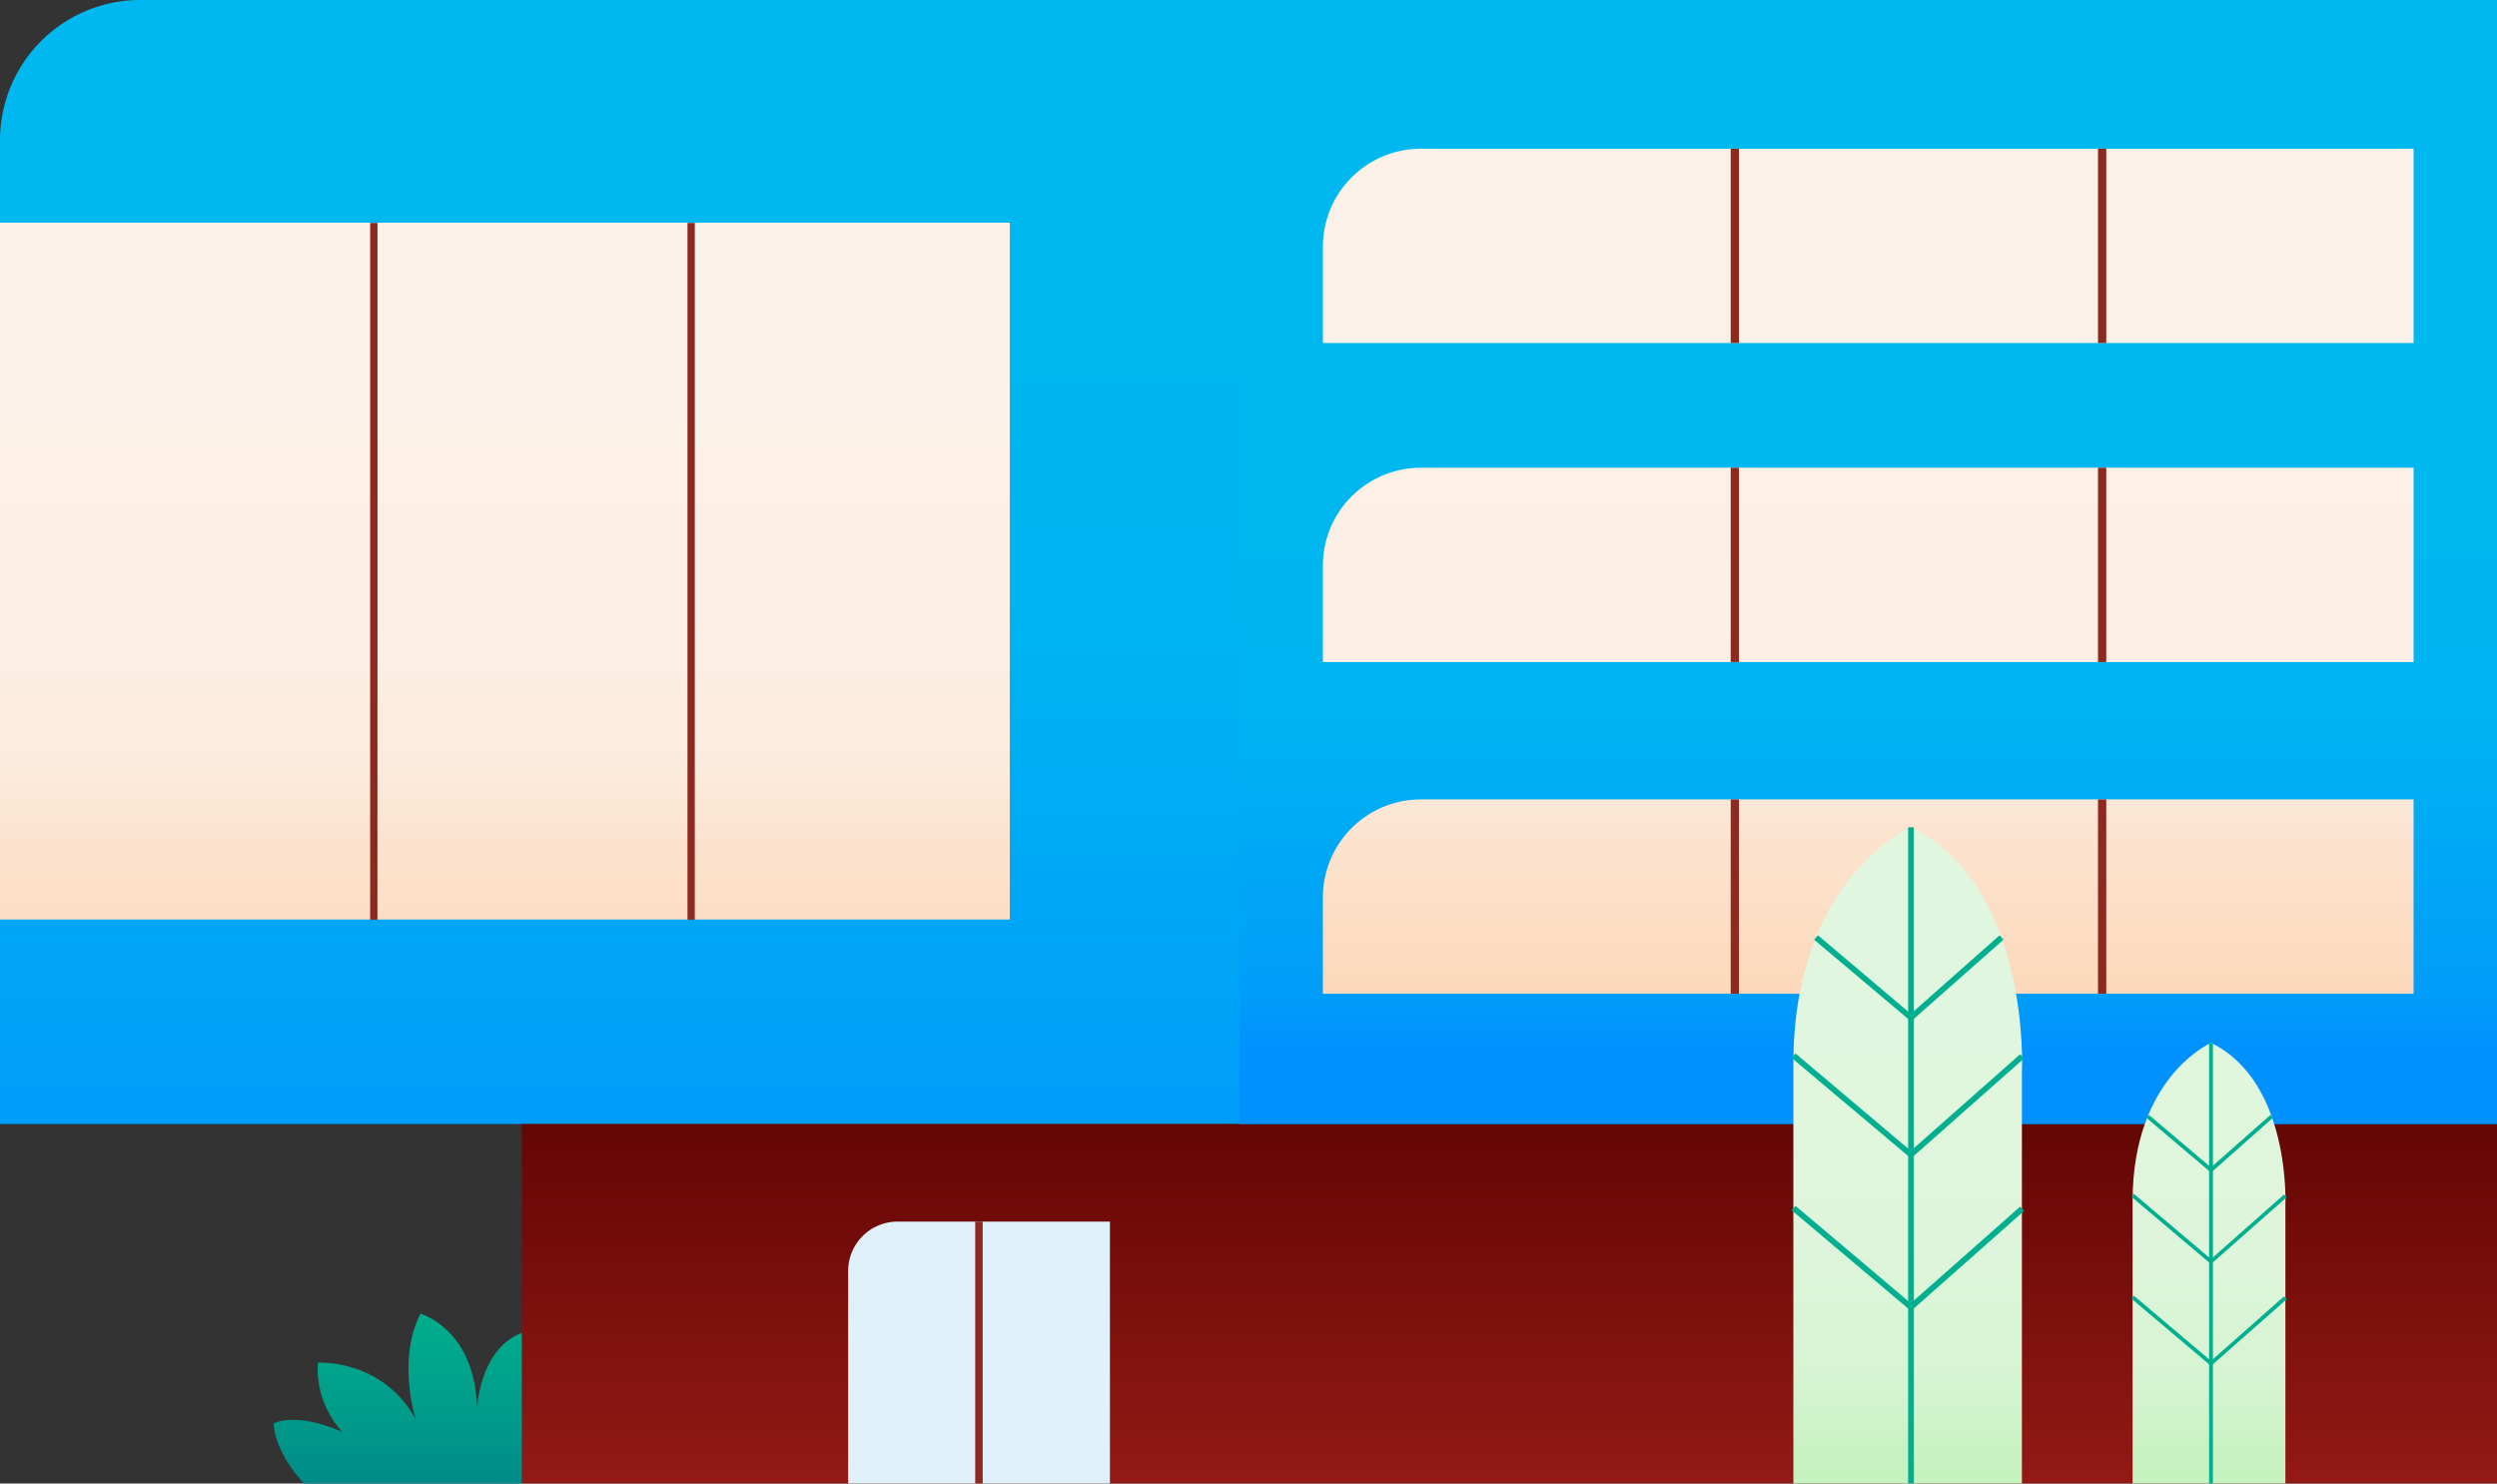
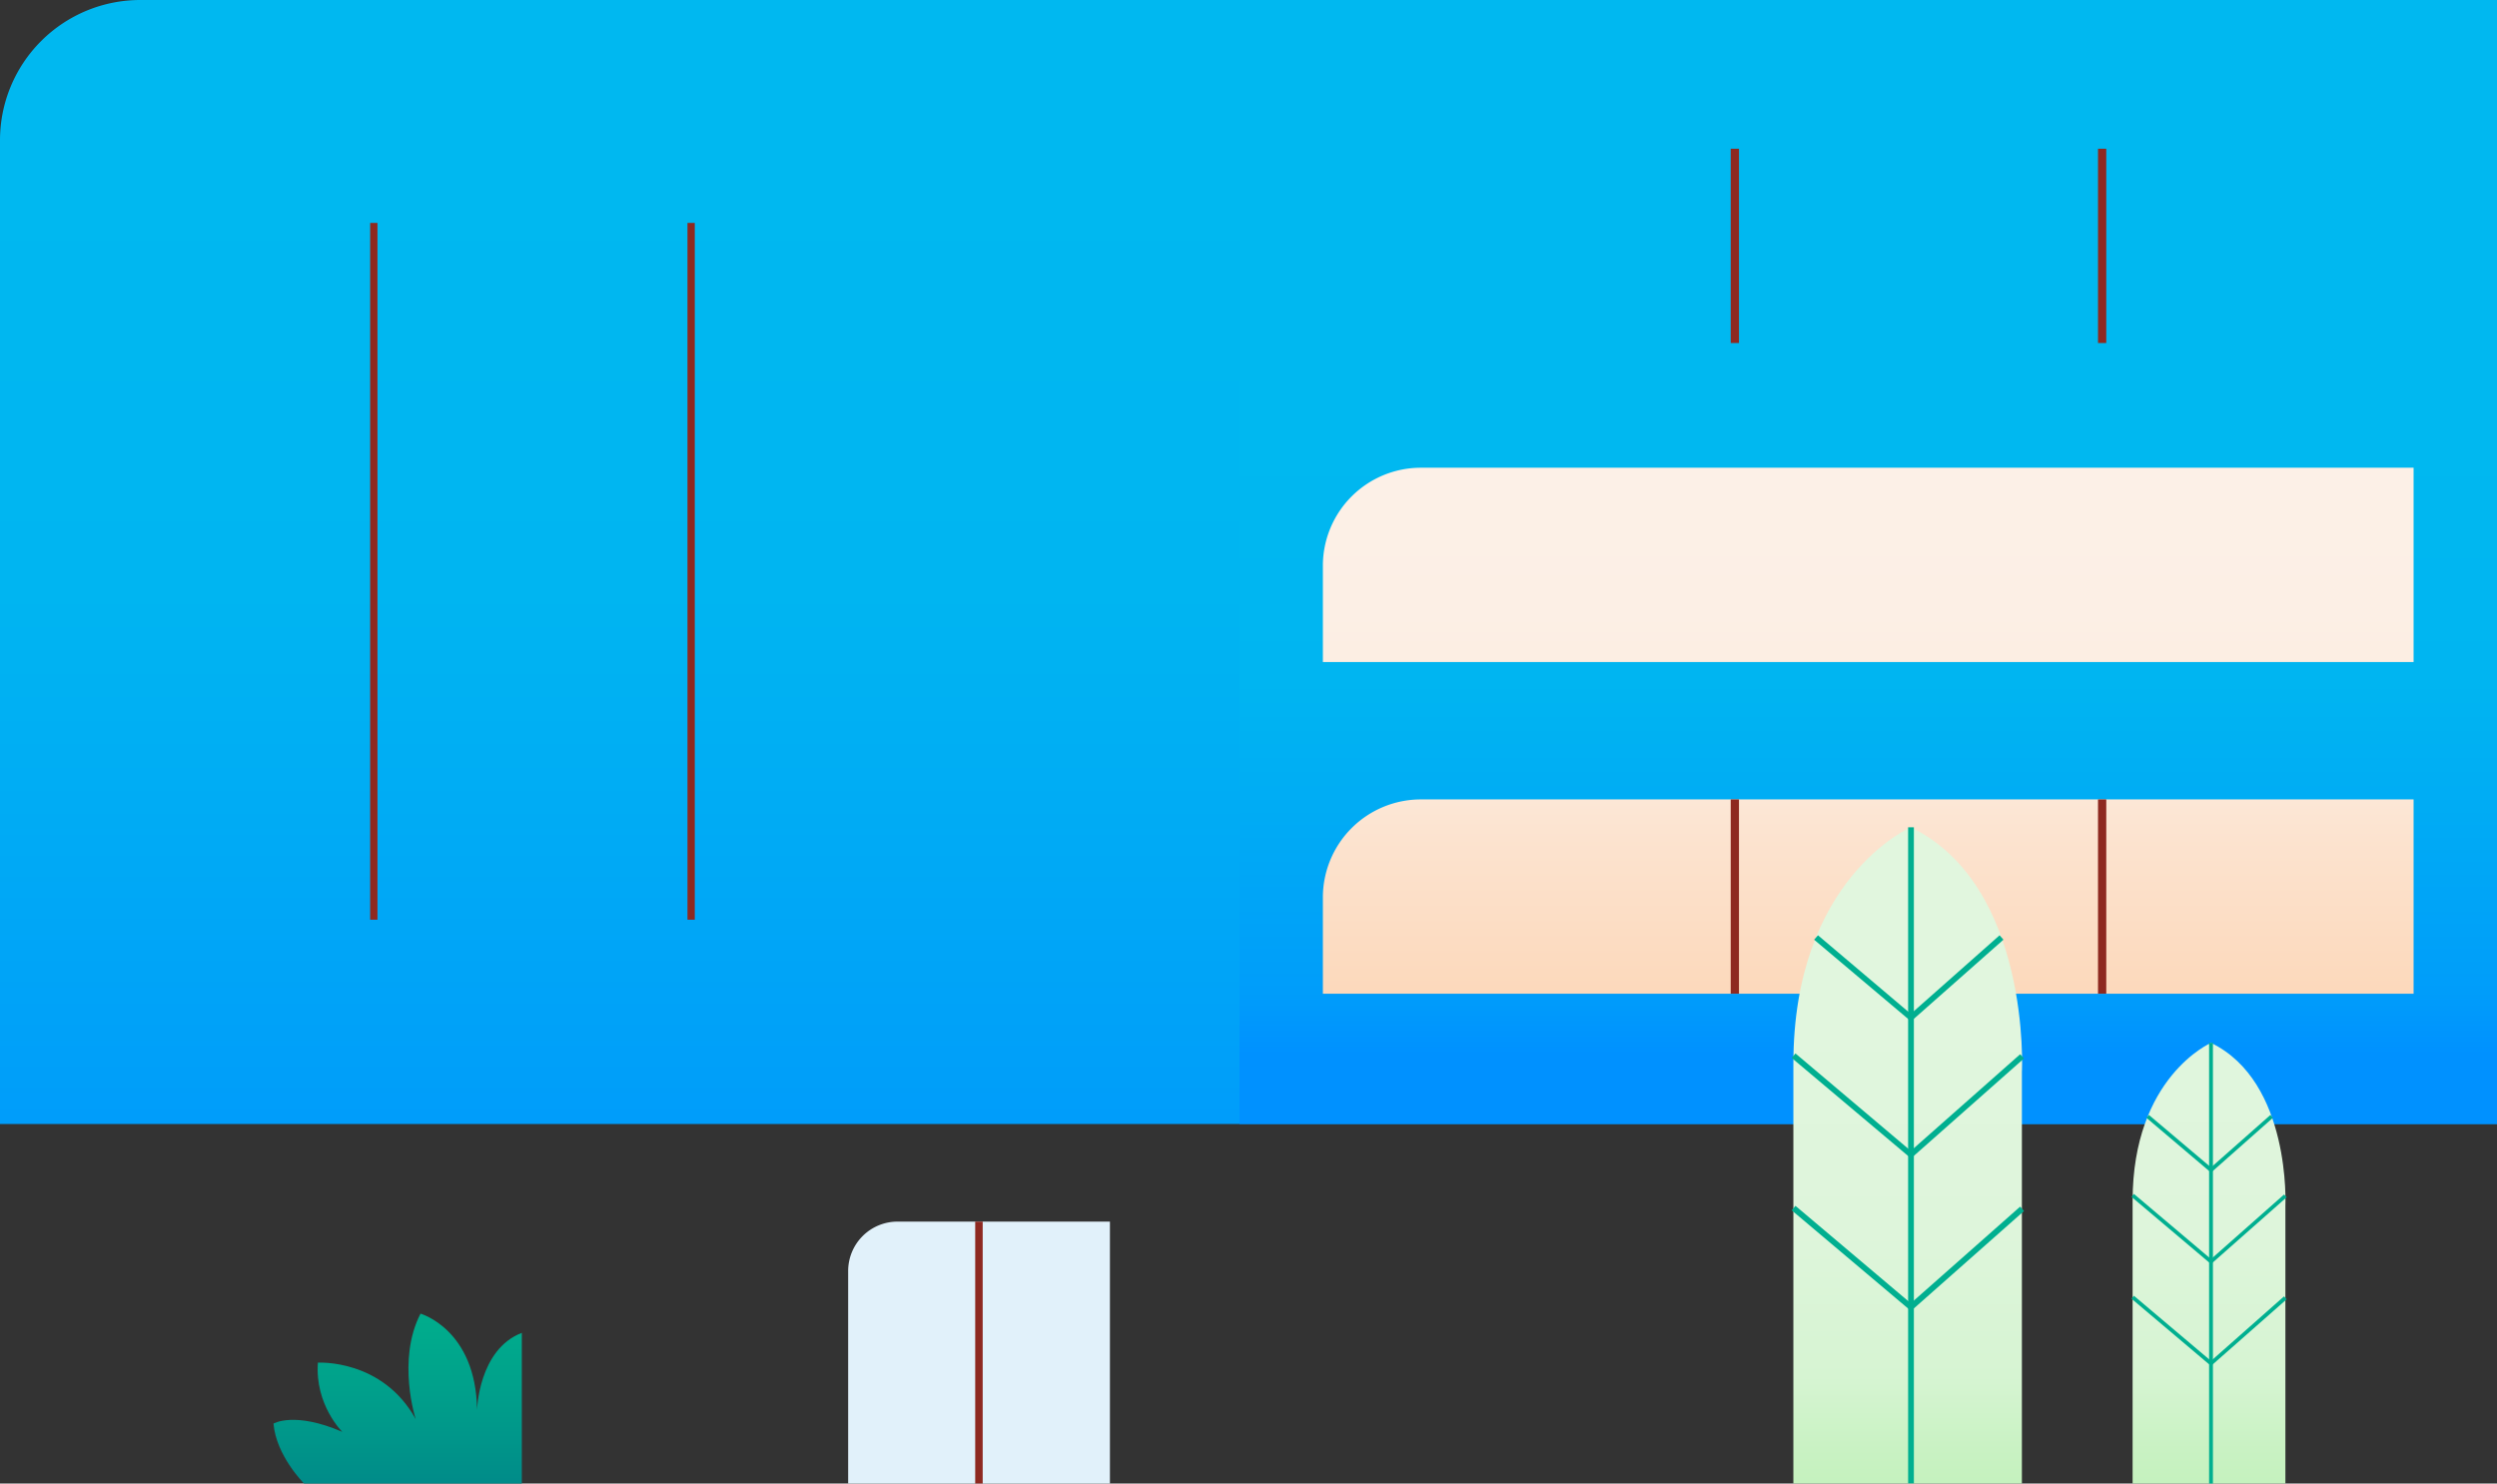
<svg xmlns="http://www.w3.org/2000/svg" xml:space="preserve" id="Layer_1" x="0" y="0" style="enable-background:new 0 0 1299.2 772" version="1.1" viewBox="0 0 1299.2 772">
  <rect x="0" y="0" width="1299.2" height="772" fill="#333333" stroke="none" />
  <style>.st4{fill:#8e2920}.st10{fill:#00af90}</style>
  <g id="Layer_2_00000013157737659386185730000014681475173362360456_">
    <g id="Kantoorpand_x5F_01">
      <linearGradient id="SVGID_1_" x1="649.6" x2="649.6" y1="685.4" y2="136.7" gradientTransform="matrix(1 0 0 -1 0 774)" gradientUnits="userSpaceOnUse">
        <stop offset="0" style="stop-color:#00b8f0" />
        <stop offset=".4" style="stop-color:#00b5f1" />
        <stop offset=".6" style="stop-color:#00acf4" />
        <stop offset=".9" style="stop-color:#009dfa" />
        <stop offset="1" style="stop-color:#0091ff" />
      </linearGradient>
      <path d="M73.1 0h1226.1v584.9H0V73.1A73 73 0 0 1 73.1 0z" style="fill:url(#SVGID_1_)" />
      <linearGradient id="SVGID_00000070118383463140439620000001705521825879196055_" x1="785.3" x2="785.3" y1="-25.2" y2="250.5" gradientTransform="matrix(1 0 0 -1 0 774)" gradientUnits="userSpaceOnUse">
        <stop offset="0" style="stop-color:#9a1c17" />
        <stop offset="1" style="stop-color:#540000" />
      </linearGradient>
-       <path d="M271.5 584.9h1027.7v187H271.5z" style="fill:url(#SVGID_00000070118383463140439620000001705521825879196055_)" />
      <linearGradient id="SVGID_00000016055193946626808540000004752921041966875522_" x1="972" x2="972" y1="547.8" y2="225.4" gradientTransform="matrix(1 0 0 -1 0 774)" gradientUnits="userSpaceOnUse">
        <stop offset="0" style="stop-color:#00b8f0" />
        <stop offset=".4" style="stop-color:#00b5f1" />
        <stop offset=".6" style="stop-color:#00acf4" />
        <stop offset=".9" style="stop-color:#009dfa" />
        <stop offset="1" style="stop-color:#0091ff" />
      </linearGradient>
      <path d="M644.9 0h654.3v584.9H644.9z" style="fill:url(#SVGID_00000016055193946626808540000004752921041966875522_)" />
      <linearGradient id="SVGID_00000003821176297563187270000018257029126952246206_" x1="262.7" x2="262.7" y1="572.2" y2="181.5" gradientTransform="matrix(1 0 0 -1 0 774)" gradientUnits="userSpaceOnUse">
        <stop offset="0" style="stop-color:#fcf1e8" />
        <stop offset=".3" style="stop-color:#fcefe5" />
        <stop offset=".5" style="stop-color:#fcebdd" />
        <stop offset=".6" style="stop-color:#fce3cf" />
        <stop offset=".8" style="stop-color:#fcd9bc" />
        <stop offset=".9" style="stop-color:#fccba2" />
        <stop offset="1" style="stop-color:#fcba83" />
        <stop offset="1" style="stop-color:#fcb67b" />
      </linearGradient>
-       <path d="M0 115.9h525.4v362.6H0z" style="fill:url(#SVGID_00000003821176297563187270000018257029126952246206_)" />
+       <path d="M0 115.9h525.4H0z" style="fill:url(#SVGID_00000003821176297563187270000018257029126952246206_)" />
      <path d="M357.7 116h3.8v362.6h-3.8zm-165.1 0h3.8v362.6h-3.8z" class="st4" />
      <path d="M467 635.7h110.5V772H441.3V661.5a25.7 25.7 0 0 1 25.7-25.8z" style="fill:#e1f1fa" />
      <path d="M507.4 635.7h3.9V772h-3.9z" class="st4" />
      <linearGradient id="SVGID_00000087377101245420819620000006139848660132056216_" x1="972" x2="972" y1="572.2" y2="181.5" gradientTransform="matrix(1 0 0 -1 0 774)" gradientUnits="userSpaceOnUse">
        <stop offset="0" style="stop-color:#fcf1e8" />
        <stop offset=".3" style="stop-color:#fcefe5" />
        <stop offset=".5" style="stop-color:#fcebdd" />
        <stop offset=".6" style="stop-color:#fce3cf" />
        <stop offset=".8" style="stop-color:#fcd9bc" />
        <stop offset=".9" style="stop-color:#fccba2" />
        <stop offset="1" style="stop-color:#fcba83" />
        <stop offset="1" style="stop-color:#fcb67b" />
      </linearGradient>
-       <path d="M739.2 77.4h516.6v101.1H688.3v-50.2a51 51 0 0 1 50.9-50.9z" style="fill:url(#SVGID_00000087377101245420819620000006139848660132056216_)" />
      <path d="M900.5 77.4h4.3v101.1h-4.3zm191.1 0h4.3v101.1h-4.3z" class="st4" />
      <linearGradient id="SVGID_00000106145431055771565320000010422378988504396170_" x1="972" x2="972" y1="572.2" y2="181.5" gradientTransform="matrix(1 0 0 -1 0 774)" gradientUnits="userSpaceOnUse">
        <stop offset="0" style="stop-color:#fcf1e8" />
        <stop offset=".3" style="stop-color:#fcefe5" />
        <stop offset=".5" style="stop-color:#fcebdd" />
        <stop offset=".6" style="stop-color:#fce3cf" />
        <stop offset=".8" style="stop-color:#fcd9bc" />
        <stop offset=".9" style="stop-color:#fccba2" />
        <stop offset="1" style="stop-color:#fcba83" />
        <stop offset="1" style="stop-color:#fcb67b" />
      </linearGradient>
      <path d="M739.2 243.4h516.6v101.1H688.3v-50.2a51 51 0 0 1 50.9-50.9z" style="fill:url(#SVGID_00000106145431055771565320000010422378988504396170_)" />
-       <path d="M900.5 243.4h4.3v101.1h-4.3zm191.1 0h4.3v101.1h-4.3z" class="st4" />
      <linearGradient id="SVGID_00000165934063224050177780000017061521207982930347_" x1="972" x2="972" y1="572.2" y2="181.5" gradientTransform="matrix(1 0 0 -1 0 774)" gradientUnits="userSpaceOnUse">
        <stop offset="0" style="stop-color:#fcf1e8" />
        <stop offset=".3" style="stop-color:#fcefe5" />
        <stop offset=".5" style="stop-color:#fcebdd" />
        <stop offset=".6" style="stop-color:#fce3cf" />
        <stop offset=".8" style="stop-color:#fcd9bc" />
        <stop offset=".9" style="stop-color:#fccba2" />
        <stop offset="1" style="stop-color:#fcba83" />
        <stop offset="1" style="stop-color:#fcb67b" />
      </linearGradient>
      <path d="M739.2 416h516.6v101.1H688.3v-50.2a51 51 0 0 1 50.9-50.9z" style="fill:url(#SVGID_00000165934063224050177780000017061521207982930347_)" />
      <path d="M900.5 416h4.3v101.1h-4.3zm191.1 0h4.3v101.1h-4.3z" class="st4" />
      <linearGradient id="SVGID_00000052073376185081419260000008876815144346180795_" x1="992.7" x2="992.7" y1="245.4" y2="-130.3" gradientTransform="matrix(1 0 0 -1 0 774)" gradientUnits="userSpaceOnUse">
        <stop offset="0" style="stop-color:#e1f6de" />
        <stop offset=".3" style="stop-color:#def5db" />
        <stop offset=".5" style="stop-color:#d6f4d2" />
        <stop offset=".6" style="stop-color:#c9f2c3" />
        <stop offset=".8" style="stop-color:#b7f0ae" />
        <stop offset=".9" style="stop-color:#9fed93" />
        <stop offset="1" style="stop-color:#90eb81" />
      </linearGradient>
      <path d="M994.2 430.5s-61.1 26.3-61.1 123.1V772H1052V557.7c.1 0 4.7-96.9-57.8-127.2z" style="fill:url(#SVGID_00000052073376185081419260000008876815144346180795_)" />
      <path d="M992.8 430.5h3v341.4h-3z" class="st10" />
      <path d="M994.3 531.5 943.9 489l2-2.3 48.3 40.9 46.2-40.9 2 2.3zm0 71.3-62.1-52.3 2-2.3 60 50.7 56.9-50.3 2 2.2zm0 79.4-62.1-52.4 2-2.3 60 50.7 56.9-50.3 2 2.3z" class="st10" />
      <linearGradient id="SVGID_00000022552766051372957410000006757564866784551596_" x1="1149.4" x2="1149.4" y1="246.6" y2="-131" gradientTransform="matrix(1 0 0 -1 0 774)" gradientUnits="userSpaceOnUse">
        <stop offset="0" style="stop-color:#e1f6de" />
        <stop offset=".3" style="stop-color:#def5db" />
        <stop offset=".5" style="stop-color:#d6f4d2" />
        <stop offset=".6" style="stop-color:#c9f2c3" />
        <stop offset=".8" style="stop-color:#b7f0ae" />
        <stop offset=".9" style="stop-color:#9fed93" />
        <stop offset="1" style="stop-color:#90eb81" />
      </linearGradient>
      <path d="M1150.4 542.7s-40.8 17.6-40.8 82.3v147h79.5V627.6s3.1-64.7-38.7-84.9z" style="fill:url(#SVGID_00000022552766051372957410000006757564866784551596_)" />
      <path d="M1149.4 542.7h2V772h-2z" class="st10" />
      <path d="m1150.4 610.2-33.6-28.5 1.3-1.5 32.3 27.3 30.9-27.3 1.3 1.5zm0 47.6-41.4-35 1.3-1.5 40.1 33.9 38-33.6 1.4 1.4zm0 53-.6-.5-40.8-34.5 1.3-1.5 40.1 33.9 38-33.6 1.4 1.5z" class="st10" />
      <linearGradient id="SVGID_00000117656905815574044850000013854166999516056228_" x1="206.9" x2="206.9" y1="109.6" y2="-44.8" gradientTransform="matrix(1 0 0 -1 0 774)" gradientUnits="userSpaceOnUse">
        <stop offset="0" style="stop-color:#00b18d" />
        <stop offset=".2" style="stop-color:#00aa8c" />
        <stop offset=".5" style="stop-color:#00998a" />
        <stop offset=".9" style="stop-color:#007d87" />
        <stop offset="1" style="stop-color:#007387" />
      </linearGradient>
      <path d="M218.8 683.6s28.9 8.2 29.4 50.1c0 0 .8-31.5 23.3-40.1V772H158.2s-14.5-14.4-15.9-31.2c0 0 10.8-6.5 35.8 4.3 0 0-14.3-14-12.7-36 0 0 33.5-2.1 50.9 29.4 0 0-10-30.7 2.5-54.9z" style="fill:url(#SVGID_00000117656905815574044850000013854166999516056228_)" />
    </g>
  </g>
</svg>